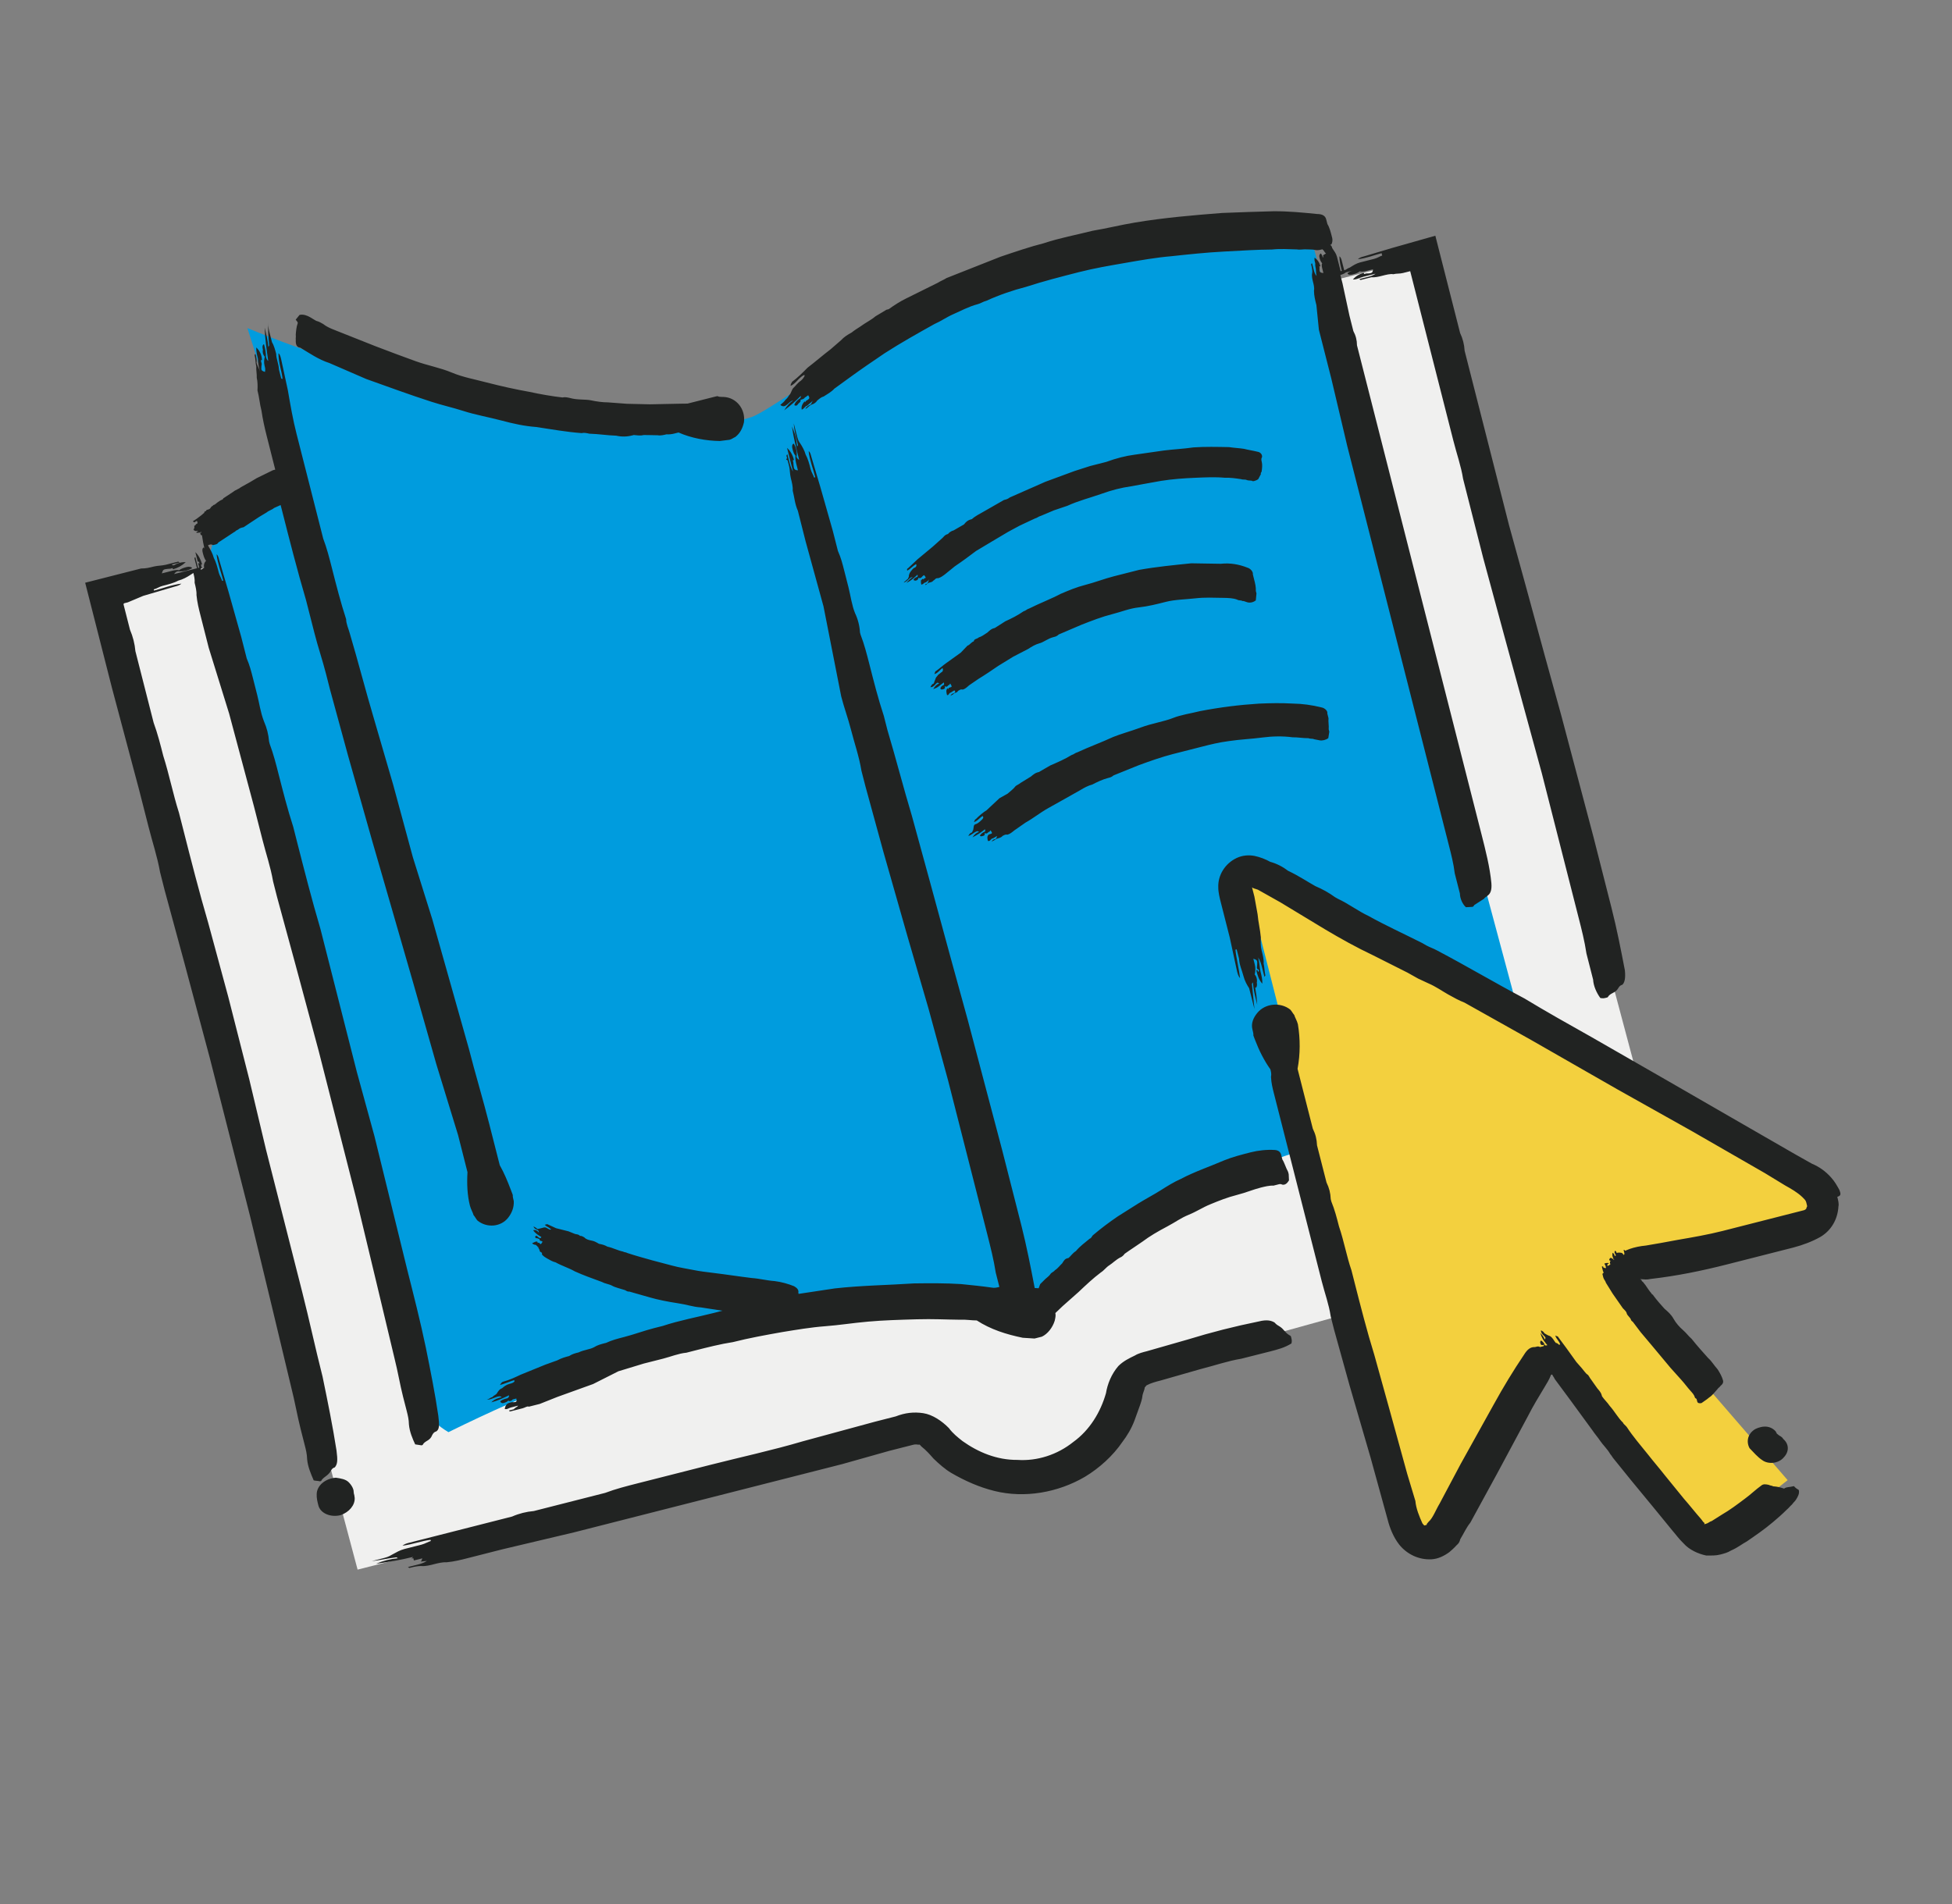
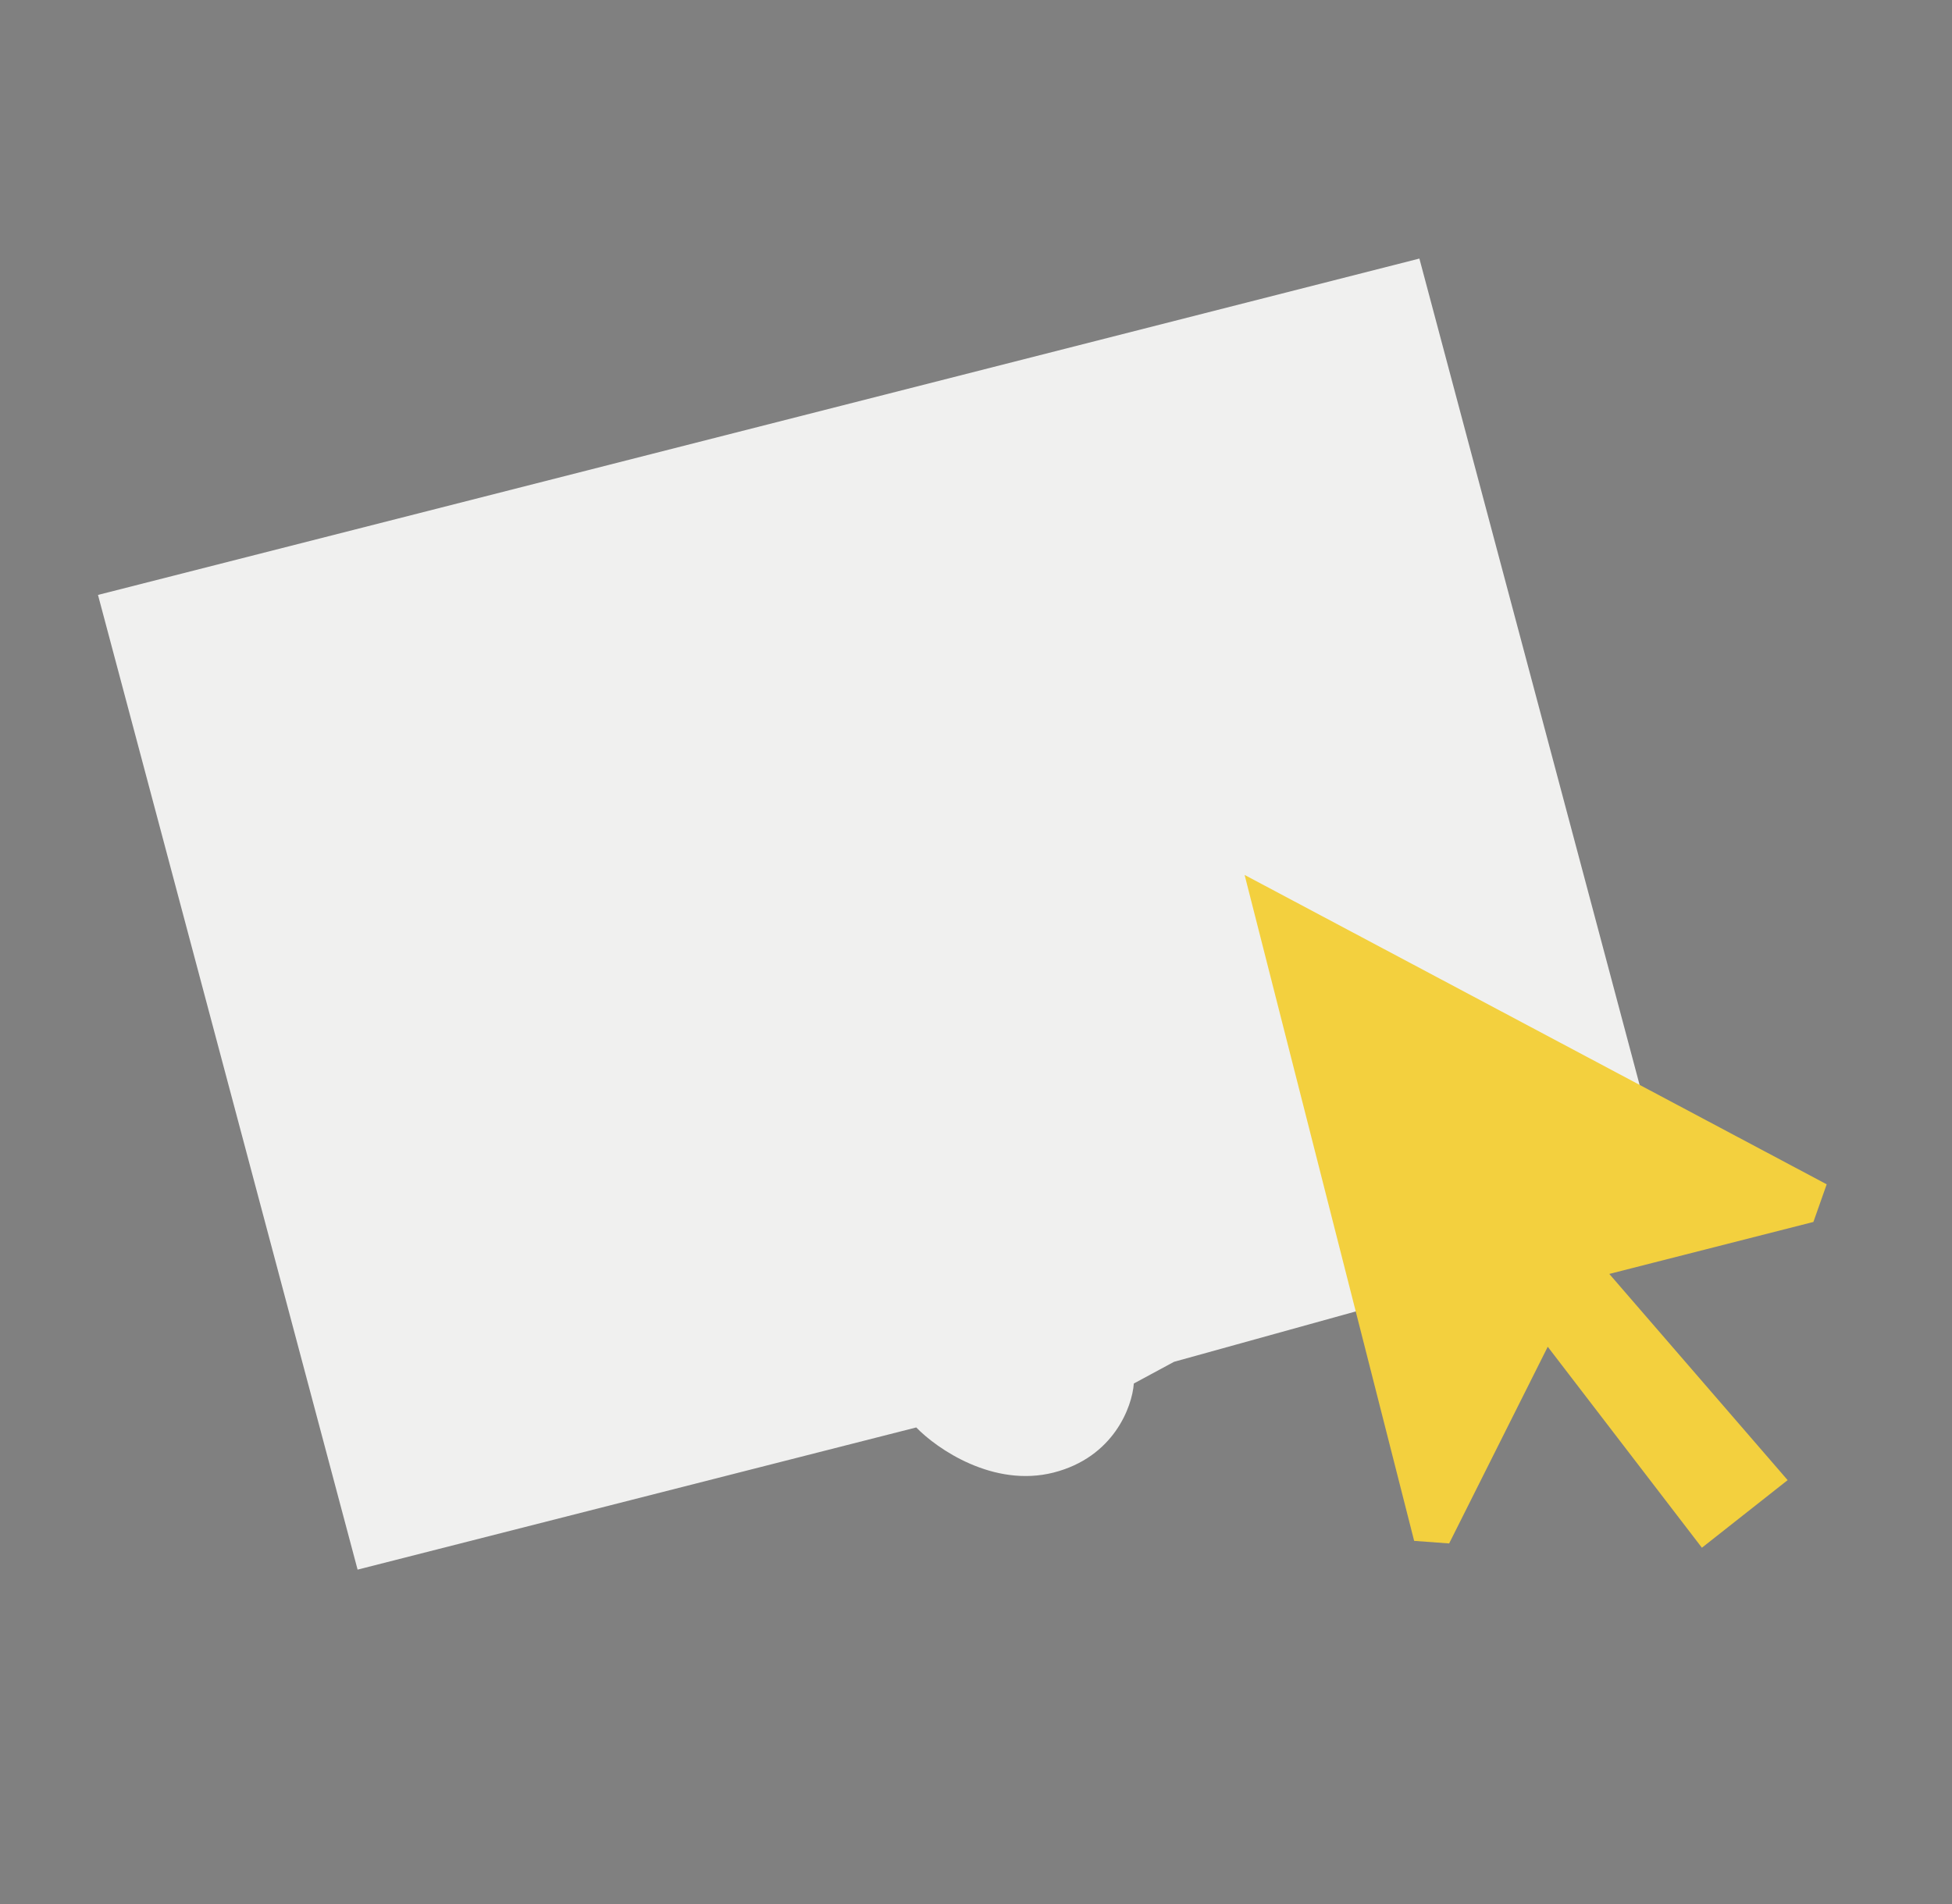
<svg xmlns="http://www.w3.org/2000/svg" width="41" height="40" viewBox="0 0 41 40" fill="none">
  <rect x="0" y="0" width="41" height="40" fill="#808080" stroke="none" />
  <path d="M29.813 5.432L2.283 12.441L2.058 12.498L7.511 32.975L19.245 29.988C19.68 30.438 20.865 31.257 22.129 30.936C23.393 30.614 23.78 29.554 23.815 29.065L24.66 28.609L35.209 25.684L29.813 5.432Z" fill="#F0F0EF" />
-   <path d="M5.775 10.11C4.377 10.658 4.295 11.848 4.429 12.375L8.738 29.299C8.776 29.449 8.966 29.817 9.419 30.087C16.463 26.611 20.533 27.497 21.551 27.719C24.337 24.318 29.966 23.334 32.431 23.267C30.92 17.645 27.828 6.13 27.553 5.046C22.182 3.771 16.442 8.596 15.765 8.768C13.104 9.638 7.61 7.881 5.196 6.893C5.54 7.927 6.136 10.018 5.775 10.11Z" fill="#009CDE" />
  <path d="M29.703 32.371L26.142 18.381L38.368 24.88L38.089 25.671L34.704 26.533L33.802 26.763L37.548 31.095L35.747 32.515L32.509 28.293L30.438 32.425L29.703 32.371Z" fill="#F3D03E" />
-   <path fill-rule="evenodd" clip-rule="evenodd" d="M26.409 21.279C26.576 21.076 26.896 21.048 27.101 21.21C27.14 21.253 27.146 21.278 27.184 21.322C27.197 21.372 27.242 21.441 27.261 21.517C27.312 21.825 27.312 22.145 27.254 22.454L27.574 23.71C27.632 23.829 27.657 23.93 27.663 24.062L27.862 24.841C27.919 24.96 27.945 25.06 27.951 25.192L27.964 25.243C28.034 25.412 28.079 25.588 28.124 25.764C28.233 26.084 28.284 26.392 28.386 26.686L28.45 26.938C28.578 27.44 28.712 27.967 28.866 28.463L29.192 29.637L29.557 30.962L29.729 31.533C29.742 31.691 29.812 31.86 29.877 32.004C29.915 32.048 29.915 32.048 29.915 32.048L29.966 32.035L29.969 32.014C29.976 32.002 29.992 31.992 30.005 31.971C30.095 31.895 30.159 31.718 30.236 31.591L30.679 30.757C30.903 30.352 31.147 29.915 31.372 29.51C31.577 29.137 31.789 28.789 32.007 28.466C32.084 28.339 32.155 28.295 32.238 28.3L32.264 28.294L32.29 28.288C32.307 28.285 32.326 28.287 32.347 28.299L32.424 28.28C32.418 28.254 32.469 28.241 32.418 28.254C32.367 28.267 32.36 28.242 32.354 28.217C32.347 28.192 32.347 28.192 32.367 28.16C32.399 28.179 32.437 28.223 32.444 28.248C32.45 28.273 32.476 28.267 32.501 28.26L32.458 28.208L32.451 28.193L32.442 28.187L32.408 28.137C32.396 28.116 32.386 28.095 32.377 28.073L32.354 28.003C32.392 28.047 32.431 28.091 32.444 28.141L32.463 28.109C32.45 28.059 32.36 28.028 32.367 27.947C32.399 27.965 32.431 27.984 32.437 28.009C32.469 28.027 32.469 28.027 32.501 28.046C32.533 28.065 32.559 28.058 32.597 28.102C32.636 28.145 32.642 28.171 32.681 28.214C32.706 28.208 32.745 28.251 32.745 28.251L32.77 28.245C32.751 28.17 32.687 28.132 32.668 28.057C32.7 28.076 32.726 28.069 32.732 28.094L32.899 28.319L33.11 28.613L33.225 28.744C33.264 28.788 33.309 28.857 33.341 28.875C33.373 28.894 33.386 28.944 33.424 28.988C33.469 29.057 33.507 29.101 33.552 29.169C33.59 29.213 33.629 29.257 33.642 29.307L33.648 29.332C33.693 29.401 33.763 29.463 33.808 29.532C33.924 29.663 33.981 29.782 34.09 29.888C34.096 29.913 34.129 29.932 34.167 29.976C34.301 30.182 34.455 30.357 34.615 30.557C34.737 30.713 34.852 30.844 34.974 31L35.371 31.488C35.487 31.619 35.608 31.775 35.724 31.906C35.762 31.95 35.769 31.975 35.8 31.994C35.807 32.019 35.781 32.025 35.807 32.019L35.833 32.012C35.884 31.999 35.903 31.968 35.954 31.954C36.025 31.91 36.096 31.865 36.166 31.82C36.333 31.724 36.493 31.603 36.654 31.482C36.769 31.399 36.878 31.291 36.994 31.209C37.038 31.17 37.096 31.182 37.154 31.195C37.186 31.213 37.212 31.206 37.244 31.225C37.327 31.231 37.385 31.243 37.474 31.273C37.519 31.235 37.577 31.247 37.68 31.221C37.718 31.265 37.75 31.283 37.782 31.302C37.801 31.377 37.763 31.441 37.724 31.504C37.705 31.536 37.66 31.574 37.641 31.605C37.596 31.644 37.577 31.675 37.532 31.713C37.423 31.821 37.333 31.898 37.243 31.974C37.063 32.127 36.877 32.254 36.691 32.382C36.595 32.433 36.505 32.51 36.358 32.574C36.287 32.619 36.21 32.638 36.133 32.658C36.031 32.684 35.947 32.678 35.839 32.679C35.665 32.643 35.48 32.557 35.364 32.426C35.255 32.32 35.211 32.251 35.134 32.163L34.736 31.676L34.262 31.101L33.904 30.658C33.865 30.614 33.859 30.589 33.82 30.545C33.769 30.451 33.66 30.345 33.615 30.276C33.571 30.208 33.494 30.12 33.449 30.051L32.988 29.42L32.655 28.97C32.648 28.945 32.61 28.901 32.603 28.876L32.578 28.882C32.546 28.971 32.488 29.066 32.449 29.129C32.315 29.351 32.199 29.541 32.09 29.756L31.442 30.964L31.069 31.647L30.883 31.988C30.8 32.09 30.748 32.21 30.671 32.337C30.658 32.393 30.639 32.425 30.594 32.463C30.53 32.533 30.485 32.571 30.44 32.609C30.325 32.692 30.203 32.75 30.068 32.758C29.799 32.773 29.549 32.649 29.389 32.449C29.267 32.293 29.19 32.098 29.146 31.923L28.788 30.623L28.346 29.104L28.02 27.93L27.95 27.653C27.911 27.396 27.828 27.176 27.764 26.925L26.76 22.981C26.728 22.856 26.703 22.755 26.696 22.623C26.709 22.567 26.696 22.516 26.684 22.466C26.555 22.285 26.447 22.072 26.363 21.852C26.287 21.658 26.357 21.827 26.306 21.626C26.274 21.5 26.325 21.38 26.409 21.279ZM36.87 30.021C36.942 29.985 37.038 29.96 37.123 29.974C37.208 29.988 37.282 30.04 37.318 30.102C37.263 30.045 37.318 30.102 37.322 30.119L37.373 30.159C37.42 30.182 37.448 30.211 37.452 30.227C37.582 30.337 37.581 30.496 37.469 30.614C37.36 30.748 37.142 30.768 37.016 30.676C36.918 30.612 36.831 30.51 36.748 30.424C36.672 30.284 36.71 30.114 36.87 30.021ZM25.977 18.024C26.099 17.967 26.233 17.959 26.348 17.981C26.463 18.004 26.584 18.051 26.679 18.105C26.826 18.145 26.953 18.216 27.055 18.294C27.271 18.395 27.437 18.509 27.628 18.616C27.781 18.681 27.908 18.752 28.041 18.848C28.073 18.866 28.073 18.866 28.105 18.884C28.322 18.984 28.525 19.14 28.741 19.241C29.092 19.437 29.493 19.62 29.869 19.81C29.9 19.828 29.932 19.846 29.964 19.864C30.028 19.9 30.117 19.929 30.18 19.965C30.811 20.297 31.39 20.643 32.02 20.976C32.472 21.25 32.949 21.518 33.426 21.786L34.992 22.685L36.334 23.459L37.709 24.251L38.059 24.448C38.212 24.512 38.346 24.608 38.459 24.735C38.536 24.819 38.586 24.91 38.636 25.001C38.649 25.05 38.693 25.117 38.591 25.143C38.609 25.216 38.628 25.289 38.615 25.344C38.6 25.608 38.47 25.848 38.233 25.987C38.066 26.081 37.867 26.157 37.662 26.21L36.279 26.562C35.741 26.699 35.222 26.805 34.666 26.869C34.589 26.888 34.532 26.877 34.448 26.872C34.48 26.89 34.48 26.89 34.486 26.914L34.512 26.935C34.526 26.95 34.537 26.971 34.562 26.999C34.607 27.065 34.651 27.132 34.689 27.174C34.695 27.198 34.721 27.192 34.727 27.216C34.809 27.325 34.885 27.41 34.961 27.494C35.031 27.554 35.101 27.614 35.151 27.705C35.202 27.796 35.278 27.881 35.348 27.941C35.418 28.001 35.462 28.067 35.532 28.128C35.652 28.279 35.766 28.405 35.88 28.532C35.95 28.592 36.001 28.683 36.077 28.767C36.121 28.834 36.171 28.925 36.19 28.998C36.202 29.047 36.183 29.078 36.138 29.115C36.118 29.146 36.093 29.153 36.073 29.184C36.009 29.252 35.97 29.314 35.9 29.358L35.854 29.395L35.739 29.476C35.688 29.489 35.656 29.472 35.65 29.447L35.637 29.398C35.631 29.374 35.605 29.381 35.599 29.356C35.587 29.308 35.549 29.265 35.511 29.223C35.435 29.139 35.39 29.072 35.314 28.988L35.086 28.734L34.693 28.263L34.459 27.985L34.295 27.768C34.295 27.768 34.263 27.75 34.257 27.726C34.244 27.677 34.181 27.641 34.168 27.592C34.156 27.544 34.124 27.526 34.086 27.483L33.871 27.175C33.827 27.108 33.776 27.017 33.732 26.951C33.719 26.902 33.688 26.884 33.675 26.835L33.657 26.762C33.702 26.725 33.676 26.731 33.67 26.707L33.645 26.609L33.671 26.603L33.677 26.627C33.677 26.627 33.709 26.645 33.734 26.639L33.722 26.59C33.716 26.565 33.684 26.548 33.709 26.541C33.735 26.535 33.786 26.521 33.793 26.546L33.767 26.552L33.762 26.576C33.756 26.606 33.766 26.6 33.824 26.564L33.818 26.539C33.812 26.515 33.812 26.515 33.831 26.484C33.806 26.491 33.8 26.466 33.8 26.466C33.8 26.466 33.813 26.411 33.845 26.429C33.876 26.447 33.908 26.465 33.883 26.471L33.908 26.465L33.876 26.447C33.876 26.447 33.885 26.445 33.893 26.444L33.885 26.432C33.866 26.398 33.861 26.36 33.871 26.318C33.903 26.336 33.909 26.36 33.915 26.385L33.941 26.378C33.928 26.33 33.903 26.336 33.916 26.281C33.942 26.274 33.948 26.299 33.948 26.299C33.954 26.323 33.954 26.323 33.98 26.317C34.005 26.31 34.063 26.321 34.063 26.321C34.063 26.321 34.095 26.339 34.101 26.364L34.114 26.356C34.123 26.345 34.119 26.327 34.114 26.308L34.102 26.26C34.127 26.253 34.133 26.277 34.133 26.277L34.23 26.238C34.333 26.202 34.449 26.178 34.569 26.167L34.883 26.113L35.247 26.046C35.561 25.992 35.874 25.938 36.182 25.86L37.873 25.429C37.898 25.423 37.924 25.416 37.943 25.385C37.937 25.361 37.963 25.355 37.956 25.33L37.938 25.257C37.925 25.208 37.894 25.19 37.856 25.148C37.748 25.046 37.62 24.974 37.493 24.903L37.073 24.647L35.54 23.765L33.98 22.89L32.16 21.848L30.76 21.063C30.639 21.016 30.544 20.962 30.416 20.891C30.289 20.819 30.155 20.724 30.003 20.659L29.786 20.558L29.563 20.433L28.844 20.071C28.131 19.734 27.507 19.321 26.896 18.958L26.578 18.779L26.419 18.69L26.33 18.661L26.298 18.643L26.348 18.838L26.415 19.21C26.427 19.363 26.47 19.533 26.482 19.686C26.481 19.79 26.474 19.87 26.499 19.967C26.524 20.065 26.549 20.162 26.541 20.242C26.56 20.315 26.559 20.419 26.578 20.492L26.559 20.523L26.509 20.328C26.49 20.255 26.472 20.182 26.427 20.115C26.459 20.237 26.458 20.341 26.476 20.414C26.495 20.487 26.52 20.585 26.513 20.665C26.437 20.58 26.412 20.483 26.387 20.385L26.413 20.379L26.409 20.368L26.414 20.385C26.423 20.418 26.427 20.422 26.436 20.409L26.445 20.396L26.438 20.372L26.407 20.354L26.4 20.33L26.405 20.277C26.413 20.17 26.403 20.167 26.325 20.141L26.356 20.263C26.375 20.336 26.368 20.416 26.354 20.471C26.392 20.514 26.411 20.587 26.398 20.642C26.41 20.691 26.397 20.746 26.372 20.753L26.362 20.734L26.39 20.913L26.407 21.107C26.364 20.936 26.326 20.79 26.315 20.637L26.295 20.668C26.313 20.845 26.331 21.022 26.349 21.199L26.237 20.761C26.193 20.694 26.142 20.603 26.118 20.506C26.087 20.384 26.03 20.268 26.025 20.14L25.975 19.945L25.949 19.951C25.967 20.129 26.023 20.348 26.047 20.55C26.009 20.507 25.997 20.459 25.984 20.41L25.83 19.696L25.644 18.965C25.619 18.868 25.588 18.746 25.589 18.642C25.578 18.385 25.733 18.138 25.977 18.024ZM24.943 28.142C25.444 27.988 25.927 27.865 26.441 27.761C26.618 27.716 26.707 27.746 26.77 27.783C26.809 27.827 26.84 27.845 26.872 27.863C26.967 27.919 26.986 27.994 27.081 28.049C27.113 28.067 27.113 28.067 27.119 28.092C27.132 28.142 27.139 28.167 27.126 28.223C26.986 28.312 26.834 28.351 26.682 28.39L26.073 28.544C25.787 28.591 25.514 28.687 25.21 28.764L24.378 29.002C24.277 29.028 24.175 29.054 24.08 29.105C24.061 29.136 24.036 29.143 24.042 29.168C24.029 29.224 24.01 29.255 23.998 29.311C23.991 29.393 23.96 29.48 23.928 29.568C23.896 29.656 23.864 29.743 23.833 29.831C23.769 30.006 23.674 30.163 23.573 30.295C23.376 30.584 23.09 30.843 22.786 31.026C22.221 31.356 21.523 31.48 20.889 31.323C20.571 31.245 20.267 31.11 19.981 30.944C19.854 30.87 19.715 30.747 19.607 30.642C19.531 30.555 19.455 30.468 19.353 30.388C19.315 30.344 19.315 30.344 19.29 30.351C19.233 30.339 19.207 30.345 19.157 30.358L18.674 30.481L17.691 30.758L12.057 32.192L10.553 32.548L9.842 32.729C9.69 32.768 9.538 32.807 9.379 32.821C9.297 32.815 9.195 32.841 9.119 32.86C9.043 32.88 8.941 32.906 8.859 32.9C8.776 32.895 8.675 32.92 8.599 32.94L8.567 32.921L8.77 32.87C8.821 32.857 8.897 32.837 8.967 32.793C8.933 32.795 8.902 32.798 8.873 32.802L8.837 32.807L8.848 32.794C8.852 32.787 8.856 32.779 8.859 32.77L8.871 32.738L8.745 32.77L8.693 32.782L8.681 32.733L8.638 32.747C8.648 32.74 8.655 32.734 8.66 32.727L8.675 32.708C8.421 32.773 8.161 32.812 7.901 32.852C8.047 32.788 8.199 32.75 8.358 32.736L8.326 32.717C8.142 32.738 7.99 32.776 7.806 32.797L8.034 32.739C8.11 32.719 8.161 32.706 8.231 32.662C8.326 32.611 8.396 32.567 8.497 32.541L8.852 32.451C8.929 32.431 8.998 32.387 9.049 32.374L9.043 32.349C8.859 32.37 8.662 32.446 8.453 32.473C8.497 32.435 8.548 32.422 8.599 32.409L10.756 31.86C10.902 31.796 11.054 31.758 11.213 31.744L12.71 31.363C12.932 31.279 13.161 31.221 13.389 31.163L14.912 30.776C15.546 30.614 16.213 30.471 16.866 30.278L18.383 29.866L18.814 29.756C19.011 29.679 19.195 29.659 19.391 29.688C19.588 29.718 19.785 29.853 19.931 30.002C20.013 30.114 20.115 30.194 20.216 30.274C20.546 30.509 20.939 30.674 21.371 30.67C21.783 30.698 22.208 30.563 22.545 30.292C22.887 30.045 23.116 29.669 23.23 29.268C23.262 29.074 23.344 28.868 23.49 28.698C23.598 28.591 23.719 28.534 23.839 28.476C23.909 28.432 24.011 28.406 24.087 28.387L24.943 28.142ZM6.983 31.054L7.054 31.044C7.156 31.059 7.258 31.074 7.323 31.138C7.389 31.203 7.436 31.292 7.428 31.355L7.427 31.349L7.427 31.326L7.428 31.32C7.429 31.334 7.43 31.365 7.432 31.374L7.442 31.412L7.45 31.469C7.457 31.621 7.336 31.766 7.156 31.83C6.949 31.883 6.73 31.796 6.687 31.625C6.667 31.549 6.648 31.472 6.652 31.39C6.654 31.207 6.837 31.059 7.054 31.044L6.983 31.054ZM16.673 8.896L16.744 9.175C16.759 9.23 16.777 9.28 16.806 9.312C16.851 9.38 16.902 9.473 16.921 9.548C16.972 9.641 16.997 9.741 17.029 9.865C17.041 9.915 17.086 9.983 17.099 10.033L17.124 10.026C17.08 9.852 17.004 9.66 16.985 9.479C17.017 9.497 17.029 9.547 17.042 9.597L17.232 10.237L17.492 11.152L17.6 11.575C17.664 11.717 17.695 11.842 17.733 11.991L17.822 12.34C17.866 12.514 17.892 12.72 17.962 12.887C18.019 13.005 18.057 13.155 18.063 13.286L18.076 13.335C18.152 13.528 18.209 13.752 18.26 13.951C18.355 14.324 18.443 14.673 18.564 15.04L18.64 15.338C18.824 15.954 18.976 16.551 19.154 17.142L19.534 18.529L19.959 20.09L20.327 21.428L21.049 24.159L21.455 25.752C21.562 26.175 21.651 26.63 21.733 27.059L21.816 27.064L21.848 26.977L21.957 26.869C22.002 26.832 22.047 26.794 22.066 26.762C22.086 26.731 22.137 26.718 22.156 26.686C22.227 26.642 22.265 26.579 22.31 26.541C22.349 26.478 22.368 26.447 22.419 26.434L22.445 26.427C22.489 26.39 22.528 26.327 22.599 26.282C22.682 26.181 22.797 26.099 22.887 26.023C22.913 26.017 22.932 25.985 22.951 25.954C23.131 25.802 23.291 25.682 23.477 25.555C23.618 25.466 23.759 25.377 23.9 25.288C24.041 25.2 24.233 25.098 24.374 25.009C24.515 24.92 24.656 24.831 24.803 24.767C25.091 24.614 25.418 24.505 25.712 24.377C25.885 24.306 26.09 24.254 26.27 24.208C26.423 24.169 26.609 24.148 26.775 24.159C26.858 24.164 26.896 24.208 26.909 24.257L26.934 24.357C26.979 24.425 27.004 24.525 27.055 24.618L27.068 24.667L27.074 24.798C27.036 24.861 26.991 24.899 26.933 24.887C26.901 24.869 26.876 24.875 26.85 24.882L26.748 24.908C26.664 24.903 26.562 24.929 26.485 24.948C26.306 24.994 26.184 25.051 25.979 25.104C25.774 25.156 25.602 25.226 25.429 25.297C25.256 25.367 25.14 25.45 24.968 25.52C24.795 25.591 24.705 25.666 24.513 25.768C24.32 25.87 24.154 25.966 23.994 26.086C23.878 26.168 23.737 26.257 23.622 26.34C23.603 26.371 23.558 26.409 23.532 26.416C23.436 26.466 23.372 26.536 23.302 26.58C23.231 26.625 23.192 26.688 23.122 26.732C22.962 26.852 22.808 26.997 22.654 27.143L22.32 27.439L22.167 27.585C22.179 27.634 22.166 27.691 22.153 27.747C22.108 27.891 22.006 28.023 21.884 28.081L21.73 28.12C21.647 28.114 21.564 28.109 21.481 28.104C21.136 28.033 20.809 27.93 20.516 27.74C20.407 27.741 20.292 27.718 20.157 27.725C19.857 27.722 19.607 27.706 19.255 27.716C18.904 27.726 18.552 27.736 18.232 27.765C17.912 27.793 17.624 27.84 17.329 27.862C17.035 27.884 16.721 27.937 16.433 27.984C16.094 28.044 15.729 28.11 15.396 28.195C15.134 28.235 14.852 28.307 14.596 28.372L14.417 28.418C14.257 28.432 14.084 28.503 13.931 28.542L13.521 28.646L12.989 28.808L12.458 29.076C12.208 29.166 11.958 29.256 11.709 29.346L11.337 29.494L11.107 29.552C11.075 29.534 11.03 29.572 10.979 29.585L10.723 29.65C10.697 29.657 10.691 29.632 10.691 29.632L10.793 29.606C10.812 29.574 10.864 29.561 10.883 29.53L10.729 29.569C10.678 29.582 10.659 29.613 10.601 29.601C10.614 29.545 10.627 29.489 10.704 29.469L10.755 29.456L10.792 29.458C10.845 29.457 10.861 29.443 10.845 29.38L10.768 29.4C10.749 29.431 10.697 29.444 10.665 29.426L10.683 29.431L10.691 29.419C10.685 29.421 10.68 29.422 10.676 29.424L10.67 29.428C10.653 29.447 10.626 29.46 10.601 29.468L10.569 29.477C10.544 29.483 10.512 29.465 10.506 29.44C10.55 29.402 10.602 29.389 10.653 29.376C10.678 29.37 10.698 29.338 10.691 29.313C10.57 29.371 10.448 29.428 10.32 29.461C10.384 29.392 10.461 29.372 10.538 29.352L10.506 29.334C10.423 29.329 10.333 29.405 10.224 29.406C10.275 29.393 10.295 29.361 10.346 29.348C10.365 29.317 10.416 29.304 10.436 29.273C10.455 29.241 10.493 29.178 10.545 29.165C10.589 29.127 10.634 29.089 10.711 29.07C10.737 29.063 10.788 29.05 10.807 29.019L10.801 28.994C10.724 29.014 10.602 29.071 10.5 29.097C10.519 29.066 10.539 29.034 10.564 29.028C10.692 28.995 10.814 28.938 10.936 28.88L11.454 28.669L11.704 28.579C11.8 28.528 11.877 28.508 11.954 28.488C12.024 28.444 12.075 28.431 12.152 28.412C12.274 28.354 12.383 28.353 12.479 28.302C12.549 28.257 12.626 28.238 12.703 28.218L12.729 28.212C12.85 28.154 12.978 28.122 13.106 28.089C13.311 28.037 13.535 27.953 13.74 27.901L13.919 27.856C14.272 27.739 14.636 27.673 14.995 27.582L15.174 27.536L14.72 27.466C14.554 27.456 14.432 27.407 14.234 27.378C14.036 27.349 13.806 27.302 13.659 27.259C13.512 27.218 13.364 27.175 13.217 27.133C13.192 27.14 13.16 27.122 13.128 27.103C13.039 27.073 12.923 27.049 12.86 27.012C12.796 26.976 12.713 26.97 12.649 26.934C12.438 26.855 12.259 26.794 12.073 26.709C11.946 26.636 11.799 26.593 11.671 26.52C11.613 26.508 11.549 26.471 11.486 26.435C11.454 26.416 11.422 26.398 11.383 26.355C11.396 26.298 11.345 26.311 11.339 26.287C11.332 26.262 11.32 26.212 11.294 26.218L11.285 26.217L11.301 26.216L11.32 26.212C11.288 26.194 11.281 26.169 11.249 26.15C11.224 26.157 11.16 26.12 11.186 26.113C11.211 26.107 11.256 26.069 11.288 26.087L11.294 26.112L11.32 26.106C11.358 26.149 11.358 26.149 11.397 26.086L11.365 26.068C11.339 26.074 11.333 26.049 11.327 26.025C11.301 26.031 11.295 26.006 11.269 26.013C11.243 26.019 11.231 25.97 11.256 25.963C11.282 25.956 11.288 25.981 11.32 26C11.352 26.018 11.352 26.018 11.371 25.987C11.307 25.95 11.244 25.913 11.199 25.845C11.25 25.832 11.282 25.85 11.32 25.894L11.314 25.869C11.302 25.819 11.225 25.839 11.206 25.764C11.238 25.782 11.27 25.801 11.27 25.801C11.276 25.826 11.302 25.819 11.327 25.812L11.43 25.786C11.455 25.78 11.487 25.798 11.519 25.817C11.551 25.835 11.551 25.835 11.577 25.828L11.533 25.793C11.502 25.774 11.468 25.759 11.442 25.73L11.494 25.717L11.679 25.802L11.941 25.868L12.062 25.917C12.095 25.935 12.146 25.922 12.184 25.965C12.21 25.959 12.242 25.977 12.274 25.996C12.312 26.039 12.369 26.051 12.427 26.063C12.484 26.074 12.516 26.093 12.548 26.111L12.58 26.13C12.638 26.141 12.695 26.153 12.759 26.19C12.874 26.214 12.97 26.269 13.085 26.293C13.117 26.311 13.143 26.304 13.175 26.323C13.354 26.383 13.558 26.437 13.705 26.479C13.852 26.521 13.967 26.545 14.114 26.587C14.262 26.629 14.46 26.658 14.575 26.682C14.69 26.706 14.831 26.723 14.971 26.74C15.253 26.774 15.509 26.815 15.79 26.849C15.956 26.86 16.103 26.902 16.27 26.913C16.41 26.93 16.557 26.972 16.679 27.021C16.743 27.057 16.781 27.101 16.768 27.157L16.774 27.182C17.037 27.142 17.274 27.108 17.536 27.067C18.093 27.005 18.637 26.999 19.2 26.962C19.526 26.958 19.852 26.955 20.185 26.976C20.409 26.999 20.633 27.021 20.831 27.05C20.888 27.062 20.94 27.049 20.991 27.036L20.915 26.737C20.871 26.457 20.807 26.208 20.738 25.934L19.914 22.699L19.502 21.187L19.064 19.682L18.557 17.903L18.177 16.516L18.094 16.193C18.044 15.887 17.948 15.62 17.872 15.322C17.815 15.098 17.726 14.855 17.669 14.631L17.297 12.739L16.922 11.376L16.758 10.729C16.694 10.586 16.688 10.455 16.65 10.306C16.657 10.225 16.631 10.125 16.612 10.051C16.587 9.951 16.594 9.87 16.575 9.795L16.543 9.671L16.511 9.652C16.526 9.627 16.529 9.622 16.537 9.647L16.54 9.66L16.518 9.571C16.518 9.571 16.526 9.557 16.532 9.548L16.537 9.54L16.592 9.756C16.605 9.801 16.624 9.856 16.657 9.907L16.531 9.409C16.601 9.471 16.652 9.564 16.677 9.663L16.652 9.67L16.664 9.719L16.667 9.769C16.674 9.857 16.689 9.876 16.76 9.881L16.728 9.756C16.716 9.706 16.697 9.632 16.709 9.575C16.671 9.532 16.659 9.482 16.646 9.433C16.627 9.358 16.646 9.327 16.672 9.32C16.716 9.388 16.742 9.488 16.735 9.569C16.716 9.6 16.754 9.644 16.786 9.662C16.723 9.413 16.666 9.189 16.634 8.959C16.698 9.101 16.73 9.226 16.742 9.382L16.761 9.35C16.717 9.176 16.679 9.027 16.673 8.896ZM5.635 6.783C5.63 6.864 5.649 6.939 5.662 6.989L5.713 7.19C5.756 7.259 5.781 7.359 5.801 7.434C5.802 7.54 5.852 7.634 5.86 7.766L5.904 7.941C5.911 7.966 5.935 7.96 5.935 7.96C5.92 7.804 5.845 7.609 5.849 7.422C5.879 7.441 5.892 7.491 5.904 7.541L6.046 8.198C6.099 8.505 6.151 8.811 6.228 9.112L6.789 11.316C6.864 11.51 6.921 11.736 6.972 11.936C7.061 12.287 7.157 12.662 7.27 13.007C7.272 13.113 7.321 13.207 7.347 13.307C7.524 13.902 7.677 14.503 7.854 15.098L8.259 16.488L8.672 18.01L9.082 19.319L9.848 22.031C9.982 22.556 10.147 23.101 10.28 23.627L10.497 24.479C10.59 24.642 10.659 24.811 10.733 25.005C10.809 25.2 10.74 25.03 10.791 25.231C10.799 25.362 10.752 25.481 10.675 25.58C10.522 25.779 10.221 25.802 10.026 25.639C9.99 25.595 9.983 25.57 9.946 25.526C9.934 25.476 9.891 25.407 9.871 25.331C9.814 25.106 9.805 24.869 9.819 24.625L9.622 23.848L9.167 22.364L8.686 20.673L8.249 19.158L7.818 17.667L7.311 15.876L6.93 14.48L6.847 14.154C6.777 13.879 6.677 13.585 6.607 13.309L6.428 12.608C6.245 11.988 6.079 11.337 5.92 10.71L5.894 10.61L5.756 10.672C5.715 10.709 5.643 10.728 5.601 10.765L5.446 10.858L5.249 10.988L5.118 11.075L5.07 11.087C5.022 11.099 5.005 11.13 4.981 11.136C4.957 11.142 4.939 11.173 4.915 11.18L4.718 11.31L4.587 11.396C4.57 11.428 4.546 11.434 4.522 11.44L4.474 11.452C4.443 11.433 4.419 11.439 4.419 11.439L4.371 11.451L4.378 11.476C4.421 11.545 4.47 11.639 4.489 11.715C4.539 11.809 4.564 11.909 4.596 12.034C4.609 12.084 4.652 12.153 4.665 12.203L4.689 12.197C4.644 12.022 4.569 11.828 4.549 11.646C4.579 11.665 4.592 11.715 4.604 11.765L4.801 12.435L5.067 13.381L5.182 13.832C5.244 13.976 5.276 14.101 5.314 14.251L5.403 14.602C5.448 14.777 5.469 14.959 5.544 15.153C5.606 15.297 5.638 15.422 5.652 15.579L5.665 15.629C5.746 15.848 5.797 16.049 5.854 16.274C5.944 16.625 6.039 17 6.159 17.37L6.235 17.67C6.395 18.296 6.548 18.897 6.731 19.517L7.496 22.523L7.865 23.869L8.555 26.68C8.688 27.206 8.829 27.757 8.945 28.314C9.042 28.796 9.139 29.278 9.206 29.741C9.233 29.947 9.228 30.029 9.163 30.072C9.115 30.084 9.097 30.115 9.079 30.146C9.033 30.265 8.955 30.258 8.895 30.327C8.878 30.358 8.878 30.358 8.854 30.364L8.721 30.344C8.665 30.225 8.603 30.081 8.589 29.925C8.587 29.819 8.568 29.743 8.543 29.643L8.466 29.343C8.402 29.092 8.356 28.811 8.286 28.535L7.908 26.951L7.486 25.192L6.696 22.087L6.206 20.264L5.819 18.843L5.736 18.517C5.683 18.211 5.589 17.941 5.513 17.641L5.334 16.94L4.813 14.992L4.384 13.608L4.212 12.932C4.174 12.782 4.142 12.656 4.127 12.5C4.132 12.419 4.107 12.319 4.088 12.243C4.093 12.162 4.08 12.112 4.061 12.037L3.995 12.08C3.929 12.124 3.84 12.173 3.744 12.198C3.654 12.247 3.534 12.278 3.415 12.308C3.343 12.326 3.301 12.364 3.229 12.382L3.235 12.407C3.427 12.358 3.613 12.284 3.811 12.261C3.769 12.298 3.722 12.31 3.674 12.322L3.008 12.518L2.685 12.654L2.613 12.672C2.613 12.672 2.589 12.678 2.596 12.703L2.73 13.229C2.792 13.373 2.83 13.524 2.844 13.68L3.227 15.183C3.308 15.402 3.372 15.652 3.429 15.878C3.555 16.273 3.633 16.679 3.759 17.074L3.842 17.399C4.014 18.076 4.18 18.727 4.376 19.397L4.795 20.944L5.235 22.672L5.588 24.155L6.346 27.136C6.499 27.737 6.622 28.319 6.775 28.92C6.885 29.452 6.988 29.959 7.068 30.472C7.095 30.678 7.09 30.76 7.031 30.828C6.983 30.84 6.965 30.871 6.948 30.902C6.895 30.996 6.823 31.014 6.764 31.083C6.746 31.114 6.746 31.114 6.722 31.12C6.668 31.107 6.644 31.113 6.589 31.1C6.527 30.956 6.465 30.812 6.451 30.656C6.449 30.549 6.424 30.449 6.398 30.349L6.315 30.023C6.245 29.748 6.193 29.441 6.116 29.141L5.707 27.432L5.252 25.547L4.404 22.216L3.87 20.219L3.457 18.697L3.362 18.322C3.303 17.99 3.202 17.696 3.12 17.37L2.922 16.594L2.35 14.446L1.789 12.242L2.964 11.943C3.066 11.944 3.138 11.925 3.234 11.901C3.306 11.883 3.408 11.883 3.48 11.865L3.744 11.798L3.775 11.816L3.606 11.859L3.637 11.878L3.661 11.872C3.727 11.829 3.823 11.804 3.901 11.811C3.818 11.886 3.728 11.935 3.632 11.96L3.626 11.934L3.578 11.947L3.522 11.951C3.427 11.96 3.423 11.971 3.399 12.046L3.62 11.99C3.674 11.977 3.724 11.969 3.765 11.979C3.807 11.942 3.878 11.923 3.926 11.911C3.974 11.899 4.029 11.912 4.035 11.937C3.946 11.986 3.874 12.005 3.771 12.004C3.717 11.991 3.675 12.028 3.658 12.06L4.138 11.938L4.086 11.737C4.08 11.712 4.104 11.706 4.104 11.706L4.161 11.931L4.185 11.925L4.16 11.825L4.19 11.844C4.178 11.794 4.178 11.794 4.154 11.8L4.103 11.6C4.17 11.663 4.219 11.757 4.245 11.857L4.221 11.863L4.24 11.938L4.216 11.944L4.222 11.969L4.288 11.926L4.283 11.888C4.283 11.849 4.297 11.81 4.328 11.782C4.291 11.738 4.272 11.663 4.259 11.613C4.24 11.538 4.258 11.507 4.282 11.501L4.295 11.528L4.267 11.398L4.242 11.244C4.242 11.244 4.218 11.25 4.212 11.225C4.205 11.2 4.199 11.175 4.229 11.194L4.223 11.169C4.205 11.2 4.151 11.187 4.127 11.194C4.121 11.168 4.144 11.162 4.168 11.156L4.141 11.15C4.125 11.152 4.11 11.162 4.09 11.149L4.06 11.131C4.084 11.124 4.06 11.131 4.077 11.1C4.095 11.068 4.065 11.049 4.089 11.043C4.113 11.037 4.106 11.012 4.13 11.006C4.154 11 4.148 10.975 4.148 10.975L4.141 10.95C4.111 10.931 4.1 10.987 4.07 10.968C4.039 10.949 4.063 10.943 4.063 10.943L4.129 10.9L4.236 10.819L4.278 10.782C4.301 10.776 4.289 10.726 4.319 10.745C4.337 10.713 4.337 10.713 4.361 10.707C4.385 10.701 4.409 10.695 4.426 10.664C4.444 10.633 4.468 10.627 4.468 10.627L4.48 10.612C4.491 10.604 4.502 10.611 4.533 10.583C4.575 10.546 4.641 10.503 4.665 10.497C4.689 10.491 4.682 10.466 4.706 10.459L4.903 10.329C4.945 10.292 5.017 10.274 5.058 10.236L5.237 10.137L5.392 10.045C5.506 9.989 5.62 9.934 5.733 9.878L5.781 9.866L5.596 9.135C5.556 8.976 5.518 8.806 5.493 8.632C5.454 8.482 5.447 8.351 5.408 8.201C5.413 8.119 5.412 8.013 5.393 7.938C5.397 7.857 5.378 7.782 5.383 7.7C5.364 7.625 5.369 7.544 5.35 7.469C5.343 7.444 5.367 7.438 5.367 7.438C5.38 7.488 5.399 7.563 5.388 7.619C5.407 7.694 5.444 7.738 5.463 7.813C5.437 7.713 5.418 7.638 5.417 7.532C5.398 7.457 5.379 7.381 5.383 7.3C5.451 7.363 5.5 7.457 5.502 7.564L5.478 7.57L5.497 7.645L5.491 7.696C5.482 7.783 5.493 7.787 5.565 7.814C5.577 7.758 5.57 7.733 5.557 7.683C5.538 7.607 5.55 7.551 5.561 7.495C5.524 7.451 5.511 7.401 5.522 7.345C5.503 7.27 5.521 7.239 5.545 7.232C5.564 7.308 5.59 7.408 5.585 7.489C5.591 7.514 5.604 7.564 5.634 7.583C5.601 7.352 5.567 7.12 5.558 6.882C5.59 7.008 5.628 7.158 5.636 7.289L5.654 7.258C5.639 7.102 5.625 6.945 5.635 6.783ZM21.927 5.109C22.27 4.995 22.6 4.937 22.949 4.848C23.255 4.797 23.529 4.727 23.835 4.676C24.447 4.573 25.071 4.521 25.67 4.474C26.038 4.46 26.406 4.446 26.75 4.438C27.068 4.436 27.368 4.466 27.667 4.496C27.773 4.496 27.836 4.533 27.855 4.607L27.881 4.707C27.924 4.775 27.95 4.875 27.969 4.95L27.982 5C27.994 5.049 27.982 5.106 27.963 5.137L27.938 5.143C27.97 5.162 27.976 5.187 27.982 5.212C28.026 5.28 28.064 5.323 28.083 5.398L28.159 5.697L28.184 5.691C28.159 5.591 28.133 5.491 28.133 5.385C28.164 5.404 28.177 5.454 28.183 5.479L28.234 5.678C28.284 5.665 28.302 5.634 28.352 5.621C28.421 5.577 28.489 5.533 28.564 5.514L28.863 5.438C28.938 5.419 28.982 5.382 29.032 5.369L29.019 5.319C28.869 5.357 28.701 5.426 28.52 5.446C28.564 5.408 28.589 5.402 28.639 5.389L29.231 5.212L30.148 4.952L30.668 6.995C30.724 7.113 30.756 7.238 30.763 7.368L31.695 11.03L32.05 12.319L32.449 13.783L32.791 15.022L33.469 17.581L33.849 19.076C33.963 19.524 34.046 19.954 34.129 20.384C34.148 20.564 34.118 20.652 34.074 20.689C34.024 20.702 34.006 20.733 33.987 20.765C33.931 20.858 33.85 20.853 33.788 20.922C33.769 20.953 33.769 20.953 33.744 20.959C33.694 20.972 33.669 20.978 33.613 20.966C33.532 20.854 33.469 20.711 33.462 20.58L33.322 20.032C33.284 19.777 33.221 19.527 33.157 19.278L32.383 16.239L31.997 14.826L31.611 13.412L31.154 11.725L30.73 10.056C30.691 9.8 30.596 9.533 30.527 9.259L29.62 5.697L29.47 5.735C29.395 5.754 29.339 5.742 29.264 5.761C29.208 5.748 29.108 5.774 29.033 5.793C28.959 5.812 28.884 5.831 28.803 5.825L28.578 5.882L28.547 5.864L28.721 5.819C28.771 5.806 28.846 5.787 28.89 5.75L28.64 5.813C28.565 5.832 28.472 5.883 28.416 5.87C28.478 5.802 28.546 5.758 28.646 5.732L28.652 5.757L28.702 5.744L28.743 5.744C28.815 5.741 28.834 5.726 28.839 5.657L28.688 5.695C28.639 5.706 28.601 5.711 28.559 5.701C28.515 5.739 28.465 5.752 28.415 5.764C28.34 5.784 28.309 5.765 28.303 5.74C28.346 5.702 28.396 5.69 28.446 5.677L28.271 5.721L28.233 5.747C28.219 5.754 28.203 5.76 28.187 5.766L28.153 5.777L28.198 5.953L28.344 6.631L28.426 6.955C28.477 7.049 28.502 7.148 28.502 7.254L31.115 17.517C31.204 17.866 31.293 18.215 31.325 18.551C31.338 18.707 31.301 18.77 31.257 18.807C31.214 18.845 31.189 18.851 31.17 18.882C31.102 18.926 31.033 18.97 30.965 19.014C30.946 19.046 30.946 19.046 30.921 19.052L30.79 19.059C30.721 18.997 30.665 18.878 30.664 18.772L30.556 18.349C30.531 18.143 30.48 17.944 30.429 17.745L28.299 9.375L27.962 7.949L27.702 6.927L27.65 6.41C27.625 6.311 27.599 6.211 27.599 6.105C27.611 6.049 27.592 5.974 27.579 5.924C27.567 5.874 27.548 5.8 27.56 5.744C27.572 5.687 27.553 5.613 27.541 5.563C27.534 5.538 27.559 5.532 27.559 5.532L27.591 5.656C27.604 5.706 27.616 5.756 27.654 5.799C27.635 5.724 27.647 5.668 27.628 5.594L27.626 5.57L27.622 5.569L27.626 5.564L27.626 5.534C27.622 5.514 27.615 5.493 27.611 5.472L27.609 5.413C27.671 5.45 27.715 5.518 27.734 5.593L27.709 5.599L27.716 5.624L27.714 5.66C27.714 5.713 27.73 5.731 27.797 5.736L27.769 5.624C27.761 5.588 27.757 5.554 27.771 5.531C27.734 5.487 27.727 5.462 27.715 5.412C27.702 5.363 27.721 5.331 27.746 5.325C27.757 5.342 27.766 5.359 27.774 5.377L27.783 5.403L27.796 5.407L27.789 5.364L27.852 5.324C27.831 5.312 27.818 5.286 27.803 5.264L27.776 5.237L27.726 5.249C27.693 5.256 27.658 5.259 27.62 5.251C27.564 5.238 27.539 5.245 27.458 5.239C27.377 5.233 27.302 5.252 27.246 5.24C27.059 5.235 26.896 5.223 26.715 5.242C26.397 5.244 26.11 5.264 25.717 5.284C25.323 5.305 24.962 5.344 24.6 5.383C24.288 5.409 23.957 5.467 23.626 5.525C23.296 5.582 22.99 5.634 22.666 5.716C22.291 5.812 21.917 5.907 21.549 6.027C21.275 6.097 20.982 6.198 20.72 6.318C20.646 6.337 20.602 6.374 20.527 6.393C20.353 6.438 20.166 6.538 20.022 6.601C19.879 6.664 19.767 6.746 19.624 6.809C19.275 7.004 18.926 7.199 18.584 7.419C18.334 7.588 18.085 7.758 17.861 7.921L17.525 8.165C17.463 8.234 17.37 8.285 17.301 8.329C17.251 8.341 17.208 8.379 17.164 8.416C17.146 8.448 17.102 8.485 17.052 8.498C17.027 8.504 16.984 8.542 16.94 8.58L16.915 8.586C16.934 8.555 16.977 8.517 17.002 8.511C17.052 8.498 17.04 8.448 17.083 8.411C17.04 8.448 16.996 8.486 16.952 8.523C16.902 8.536 16.89 8.592 16.84 8.605C16.828 8.555 16.84 8.499 16.902 8.43L16.908 8.455L16.927 8.424L16.957 8.405C17.002 8.376 17.013 8.362 16.977 8.305C16.951 8.311 16.933 8.343 16.908 8.349C16.889 8.38 16.864 8.387 16.815 8.399C16.827 8.449 16.777 8.462 16.759 8.493C16.74 8.524 16.715 8.531 16.684 8.512C16.696 8.456 16.74 8.418 16.783 8.381L16.8 8.372C16.816 8.359 16.825 8.337 16.82 8.318C16.715 8.425 16.584 8.538 16.472 8.619C16.528 8.525 16.59 8.457 16.659 8.413L16.634 8.419C16.54 8.469 16.491 8.588 16.39 8.507C16.434 8.47 16.478 8.432 16.496 8.401C16.54 8.363 16.558 8.332 16.577 8.301C16.62 8.263 16.626 8.182 16.67 8.144C16.713 8.107 16.751 8.044 16.819 8C16.863 7.963 16.881 7.931 16.9 7.9L16.894 7.875C16.775 7.932 16.726 8.051 16.607 8.107C16.601 8.082 16.62 8.051 16.638 8.02C16.75 7.938 16.856 7.832 16.962 7.725C17.117 7.606 17.291 7.456 17.447 7.337L17.665 7.148C17.727 7.08 17.796 7.036 17.889 6.985C17.933 6.948 18.001 6.904 18.07 6.86C18.181 6.778 18.3 6.722 18.387 6.646C18.456 6.602 18.549 6.552 18.617 6.508L18.667 6.495C18.779 6.414 18.916 6.326 19.035 6.269C19.247 6.162 19.483 6.049 19.695 5.942C19.764 5.898 19.814 5.885 19.882 5.841C20.268 5.69 20.63 5.545 21.016 5.393C21.334 5.286 21.627 5.185 21.927 5.109ZM24.635 15.085C24.811 15.014 25.025 14.986 25.207 14.939C25.63 14.858 26.032 14.808 26.441 14.782C26.688 14.771 26.908 14.767 27.161 14.781C27.356 14.784 27.556 14.811 27.763 14.863C27.822 14.874 27.892 14.934 27.879 14.99L27.904 15.088C27.897 15.168 27.915 15.242 27.908 15.322L27.921 15.371L27.9 15.506C27.854 15.544 27.776 15.564 27.718 15.553L27.601 15.53C27.569 15.512 27.517 15.526 27.485 15.508C27.374 15.51 27.258 15.487 27.148 15.489C26.947 15.462 26.726 15.466 26.512 15.494C26.298 15.523 26.051 15.533 25.811 15.569C25.596 15.597 25.414 15.643 25.258 15.683L24.634 15.842C24.4 15.902 24.146 15.992 23.918 16.076L23.391 16.289C23.345 16.327 23.319 16.333 23.267 16.346C23.163 16.373 23.039 16.431 22.942 16.482C22.863 16.501 22.766 16.552 22.694 16.597L22.355 16.788L22.016 16.978C21.846 17.073 21.709 17.187 21.539 17.282L21.304 17.446C21.258 17.484 21.212 17.522 21.16 17.535C21.102 17.524 21.082 17.555 21.056 17.562C21.037 17.593 20.985 17.606 20.959 17.613C20.907 17.626 20.887 17.657 20.861 17.664C20.835 17.67 20.815 17.701 20.835 17.67C20.855 17.639 20.881 17.632 20.907 17.626C20.933 17.619 20.926 17.595 20.946 17.564C20.92 17.57 20.874 17.608 20.848 17.614C20.796 17.628 20.809 17.677 20.75 17.666C20.738 17.616 20.726 17.567 20.771 17.53L20.8 17.522C20.849 17.509 20.843 17.5 20.805 17.443C20.785 17.474 20.785 17.474 20.759 17.481C20.739 17.512 20.713 17.518 20.681 17.501C20.693 17.55 20.667 17.556 20.641 17.563C20.615 17.57 20.589 17.576 20.583 17.552C20.603 17.52 20.649 17.483 20.675 17.476C20.701 17.47 20.694 17.445 20.688 17.421C20.597 17.496 20.525 17.54 20.427 17.591C20.466 17.529 20.512 17.491 20.564 17.478L20.532 17.46C20.454 17.48 20.415 17.542 20.337 17.562C20.356 17.531 20.376 17.5 20.402 17.493C20.428 17.487 20.422 17.462 20.442 17.431C20.455 17.375 20.443 17.326 20.495 17.313C20.547 17.3 20.612 17.231 20.612 17.231C20.612 17.231 20.658 17.193 20.652 17.169L20.645 17.144C20.593 17.158 20.534 17.251 20.456 17.271C20.476 17.24 20.47 17.215 20.496 17.209C20.561 17.14 20.653 17.064 20.725 17.02L20.993 16.769L21.163 16.674C21.208 16.636 21.3 16.56 21.32 16.529C21.34 16.498 21.392 16.485 21.437 16.447L21.653 16.314C21.698 16.276 21.744 16.238 21.796 16.225L21.822 16.219C21.894 16.174 21.992 16.123 22.064 16.079C22.213 16.015 22.363 15.95 22.507 15.862C22.559 15.848 22.579 15.817 22.631 15.804C22.878 15.689 23.132 15.598 23.38 15.483C23.555 15.412 23.738 15.366 23.965 15.282C24.193 15.197 24.459 15.156 24.635 15.085ZM23.926 11.972C24.295 11.906 24.646 11.873 25.022 11.834L25.641 11.844C25.841 11.822 26.03 11.857 26.202 11.926C26.257 11.94 26.325 12.007 26.315 12.066L26.341 12.171C26.362 12.251 26.382 12.33 26.378 12.415L26.391 12.468L26.377 12.612C26.335 12.65 26.262 12.669 26.207 12.655C26.152 12.641 26.122 12.62 26.098 12.627C26.067 12.606 26.018 12.619 25.988 12.598C25.902 12.564 25.798 12.562 25.695 12.56C25.489 12.557 25.306 12.547 25.106 12.57C24.907 12.593 24.676 12.595 24.483 12.645C24.29 12.694 24.121 12.737 23.921 12.76C23.721 12.782 23.559 12.852 23.366 12.901C23.148 12.956 22.938 13.038 22.727 13.12L22.24 13.328C22.199 13.366 22.175 13.373 22.126 13.385C22.006 13.415 21.922 13.493 21.826 13.517C21.753 13.536 21.664 13.587 21.598 13.632L21.28 13.797L20.969 13.988C20.838 14.078 20.706 14.168 20.551 14.263L20.354 14.398C20.312 14.436 20.27 14.475 20.222 14.487C20.167 14.473 20.15 14.506 20.125 14.512C20.108 14.544 20.084 14.55 20.06 14.557C20.036 14.563 20.018 14.595 19.994 14.601C19.97 14.608 19.953 14.64 19.97 14.608C19.987 14.575 20.012 14.569 20.036 14.563C20.06 14.557 20.077 14.524 20.046 14.504C20.022 14.51 19.981 14.549 19.956 14.555C19.932 14.561 19.922 14.62 19.891 14.6C19.877 14.547 19.864 14.494 19.905 14.456L19.912 14.482L19.93 14.449L19.956 14.442C20.001 14.43 19.996 14.421 19.958 14.358C19.94 14.39 19.94 14.39 19.916 14.397C19.899 14.429 19.875 14.435 19.844 14.415C19.857 14.468 19.833 14.474 19.809 14.48C19.785 14.486 19.761 14.492 19.754 14.466C19.747 14.44 19.789 14.401 19.813 14.395C19.837 14.389 19.83 14.362 19.824 14.336L19.788 14.363L19.782 14.375L19.781 14.369L19.781 14.368L19.775 14.373C19.742 14.4 19.709 14.429 19.669 14.45L19.602 14.477C19.637 14.412 19.679 14.373 19.727 14.361L19.696 14.34C19.648 14.353 19.62 14.444 19.541 14.436C19.558 14.404 19.576 14.371 19.6 14.365C19.624 14.359 19.617 14.332 19.634 14.3C19.652 14.267 19.645 14.241 19.687 14.202C19.704 14.17 19.728 14.164 19.77 14.125C19.794 14.119 19.811 14.086 19.805 14.06L19.798 14.034C19.732 14.079 19.698 14.143 19.625 14.162C19.643 14.129 19.636 14.103 19.66 14.097C19.726 14.052 19.809 13.975 19.875 13.93L20.179 13.712L20.321 13.564C20.369 13.551 20.404 13.486 20.453 13.474C20.463 13.415 20.518 13.429 20.56 13.39C20.608 13.378 20.674 13.333 20.739 13.289C20.781 13.25 20.823 13.211 20.871 13.199L20.895 13.193C20.961 13.148 21.051 13.097 21.116 13.052C21.254 12.989 21.368 12.932 21.5 12.842C21.548 12.83 21.566 12.798 21.614 12.785C21.842 12.671 22.076 12.583 22.28 12.475C22.443 12.406 22.605 12.336 22.798 12.287C22.991 12.238 23.202 12.156 23.395 12.107L23.926 11.972ZM23.236 9.704C23.438 9.629 23.646 9.576 23.834 9.552C24.021 9.527 24.261 9.489 24.448 9.464C24.636 9.44 24.855 9.43 25.068 9.399C25.313 9.382 25.564 9.388 25.814 9.393C25.929 9.41 26.012 9.412 26.128 9.429C26.216 9.452 26.331 9.469 26.421 9.492C26.478 9.501 26.521 9.559 26.506 9.609C26.485 9.637 26.496 9.68 26.502 9.702C26.518 9.767 26.509 9.839 26.499 9.91C26.479 9.938 26.479 9.938 26.484 9.96L26.428 10.066C26.382 10.101 26.304 10.121 26.298 10.1C26.241 10.091 26.215 10.098 26.183 10.083C26.152 10.068 26.1 10.081 26.068 10.066C25.953 10.049 25.838 10.032 25.729 10.037C25.53 10.018 25.311 10.028 25.092 10.038C24.873 10.047 24.628 10.064 24.389 10.102L24.071 10.159L23.754 10.217C23.54 10.248 23.358 10.295 23.13 10.376C22.901 10.457 22.642 10.523 22.419 10.626L22.138 10.721L21.863 10.837C21.811 10.85 21.791 10.878 21.739 10.892C21.64 10.94 21.516 10.994 21.417 11.043C21.345 11.084 21.246 11.132 21.174 11.174L20.837 11.374L20.501 11.575C20.362 11.68 20.222 11.785 20.057 11.896L19.85 12.064C19.804 12.099 19.757 12.133 19.705 12.147C19.648 12.138 19.633 12.188 19.607 12.195C19.586 12.223 19.56 12.23 19.534 12.236C19.508 12.243 19.482 12.249 19.462 12.278C19.436 12.284 19.441 12.306 19.436 12.284C19.43 12.263 19.462 12.278 19.482 12.249C19.503 12.221 19.497 12.2 19.518 12.171C19.497 12.2 19.451 12.235 19.425 12.241C19.399 12.248 19.404 12.269 19.352 12.283C19.348 12.265 19.343 12.248 19.343 12.231L19.345 12.209L19.34 12.204C19.336 12.198 19.338 12.195 19.344 12.193L19.352 12.19L19.355 12.183L19.377 12.161L19.408 12.176L19.403 12.155L19.424 12.149C19.454 12.14 19.448 12.132 19.412 12.083C19.386 12.09 19.366 12.118 19.366 12.118C19.345 12.146 19.319 12.153 19.288 12.138C19.293 12.159 19.273 12.188 19.247 12.194C19.221 12.201 19.221 12.201 19.189 12.186C19.184 12.164 19.23 12.129 19.256 12.123C19.282 12.116 19.277 12.094 19.271 12.073C19.204 12.136 19.137 12.199 19.039 12.247C19.08 12.191 19.126 12.156 19.173 12.121L19.147 12.127C19.095 12.141 19.059 12.219 18.981 12.239C19.002 12.21 19.028 12.204 19.048 12.176C19.074 12.169 19.069 12.147 19.089 12.119C19.084 12.098 19.099 12.048 19.119 12.019C19.14 11.991 19.181 11.934 19.207 11.928C19.233 11.921 19.253 11.893 19.248 11.871L19.242 11.85C19.17 11.891 19.129 11.948 19.056 11.989C19.051 11.968 19.045 11.946 19.071 11.939C19.138 11.876 19.205 11.813 19.272 11.75L19.592 11.484L19.772 11.323C19.819 11.288 19.834 11.238 19.912 11.218C19.932 11.19 19.979 11.155 20.031 11.142C20.103 11.1 20.176 11.059 20.248 11.017C20.289 10.961 20.336 10.926 20.388 10.913L20.414 10.906C20.481 10.843 20.579 10.795 20.652 10.753C20.797 10.67 20.942 10.587 21.087 10.504C21.139 10.491 21.165 10.485 21.211 10.45C21.46 10.34 21.709 10.231 21.958 10.121L22.565 9.897L22.898 9.79L23.236 9.704ZM6.291 6.616C6.366 6.597 6.453 6.628 6.515 6.665L6.64 6.74C6.696 6.752 6.759 6.79 6.79 6.808C6.89 6.889 7.033 6.932 7.152 6.982L7.888 7.274C8.181 7.385 8.474 7.497 8.736 7.59C8.998 7.683 9.247 7.726 9.484 7.825C9.721 7.925 9.97 7.968 10.226 8.036C10.537 8.116 10.818 8.178 11.123 8.233C11.347 8.282 11.596 8.325 11.814 8.35C11.864 8.337 11.92 8.349 11.976 8.362C12.12 8.405 12.3 8.386 12.412 8.41C12.524 8.435 12.661 8.453 12.767 8.453L13.172 8.483L13.651 8.494C13.887 8.487 14.099 8.487 14.335 8.48L14.441 8.479L15.022 8.332C15.124 8.306 15.014 8.34 15.2 8.339C15.467 8.351 15.662 8.594 15.626 8.87C15.601 8.982 15.552 9.101 15.441 9.183C15.416 9.189 15.373 9.227 15.323 9.239L15.118 9.265C14.825 9.26 14.52 9.204 14.252 9.086L14.16 9.109C14.114 9.12 14.057 9.129 13.997 9.125C13.947 9.137 13.872 9.156 13.816 9.144C13.71 9.144 13.63 9.138 13.524 9.139C13.449 9.158 13.393 9.145 13.312 9.139L13.287 9.146C13.163 9.177 13.057 9.178 12.945 9.153C12.758 9.147 12.565 9.116 12.379 9.111C12.322 9.098 12.266 9.086 12.217 9.099C11.893 9.075 11.588 9.019 11.258 8.97C11.015 8.952 10.79 8.903 10.535 8.835C10.28 8.767 9.974 8.712 9.744 8.637C9.513 8.563 9.289 8.514 9.058 8.439C8.597 8.291 8.129 8.117 7.692 7.962C7.424 7.844 7.187 7.745 6.919 7.627C6.688 7.553 6.495 7.416 6.307 7.304C6.226 7.298 6.207 7.223 6.213 7.141C6.207 7.116 6.219 7.06 6.212 7.035C6.218 6.954 6.224 6.872 6.255 6.785C6.248 6.76 6.248 6.76 6.211 6.716L6.291 6.616Z" fill="#212322" />
</svg>